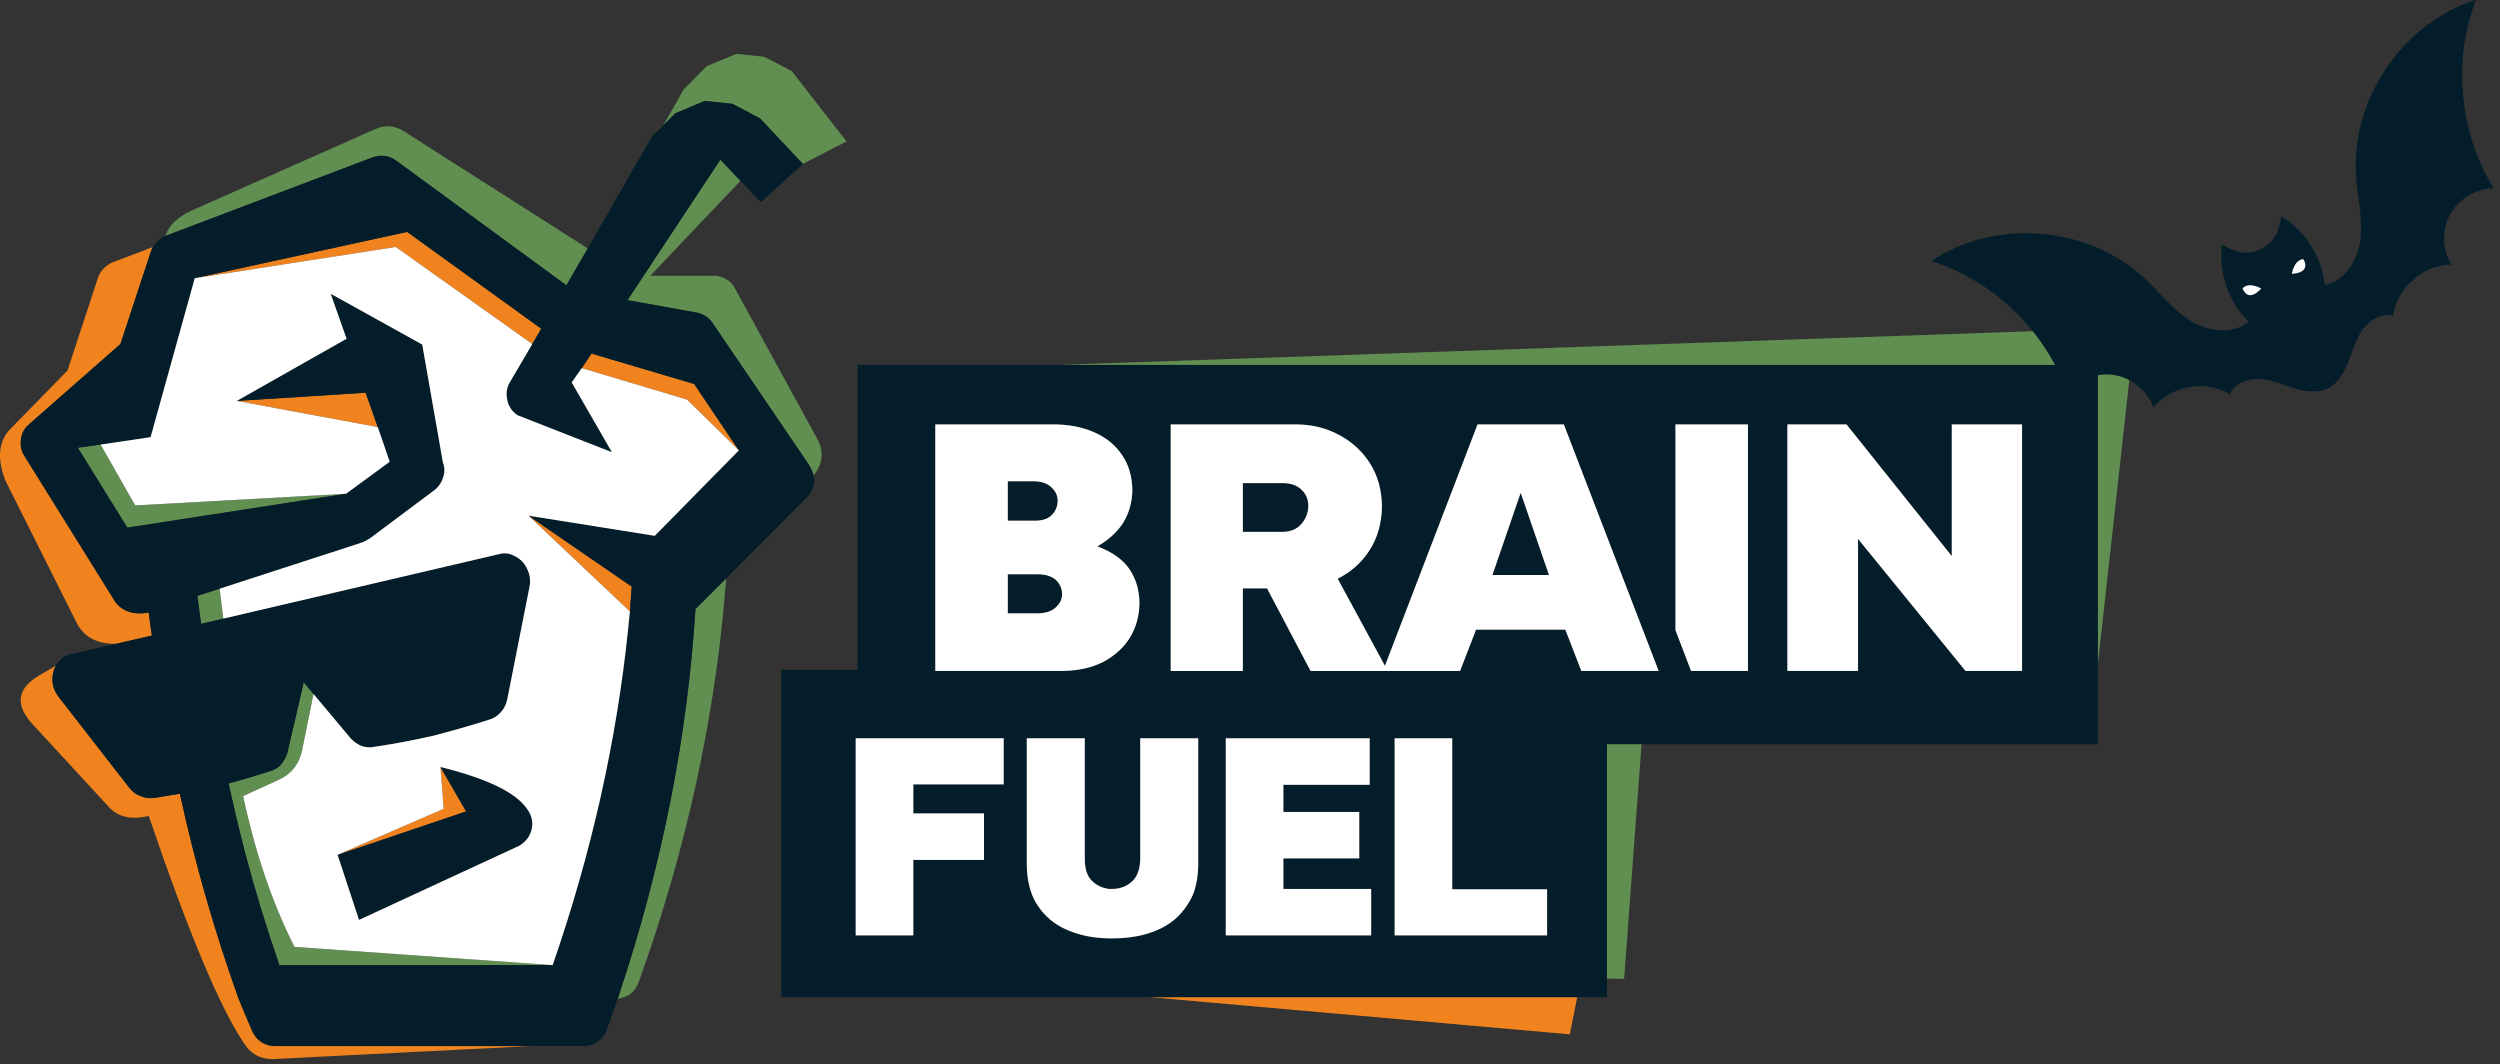
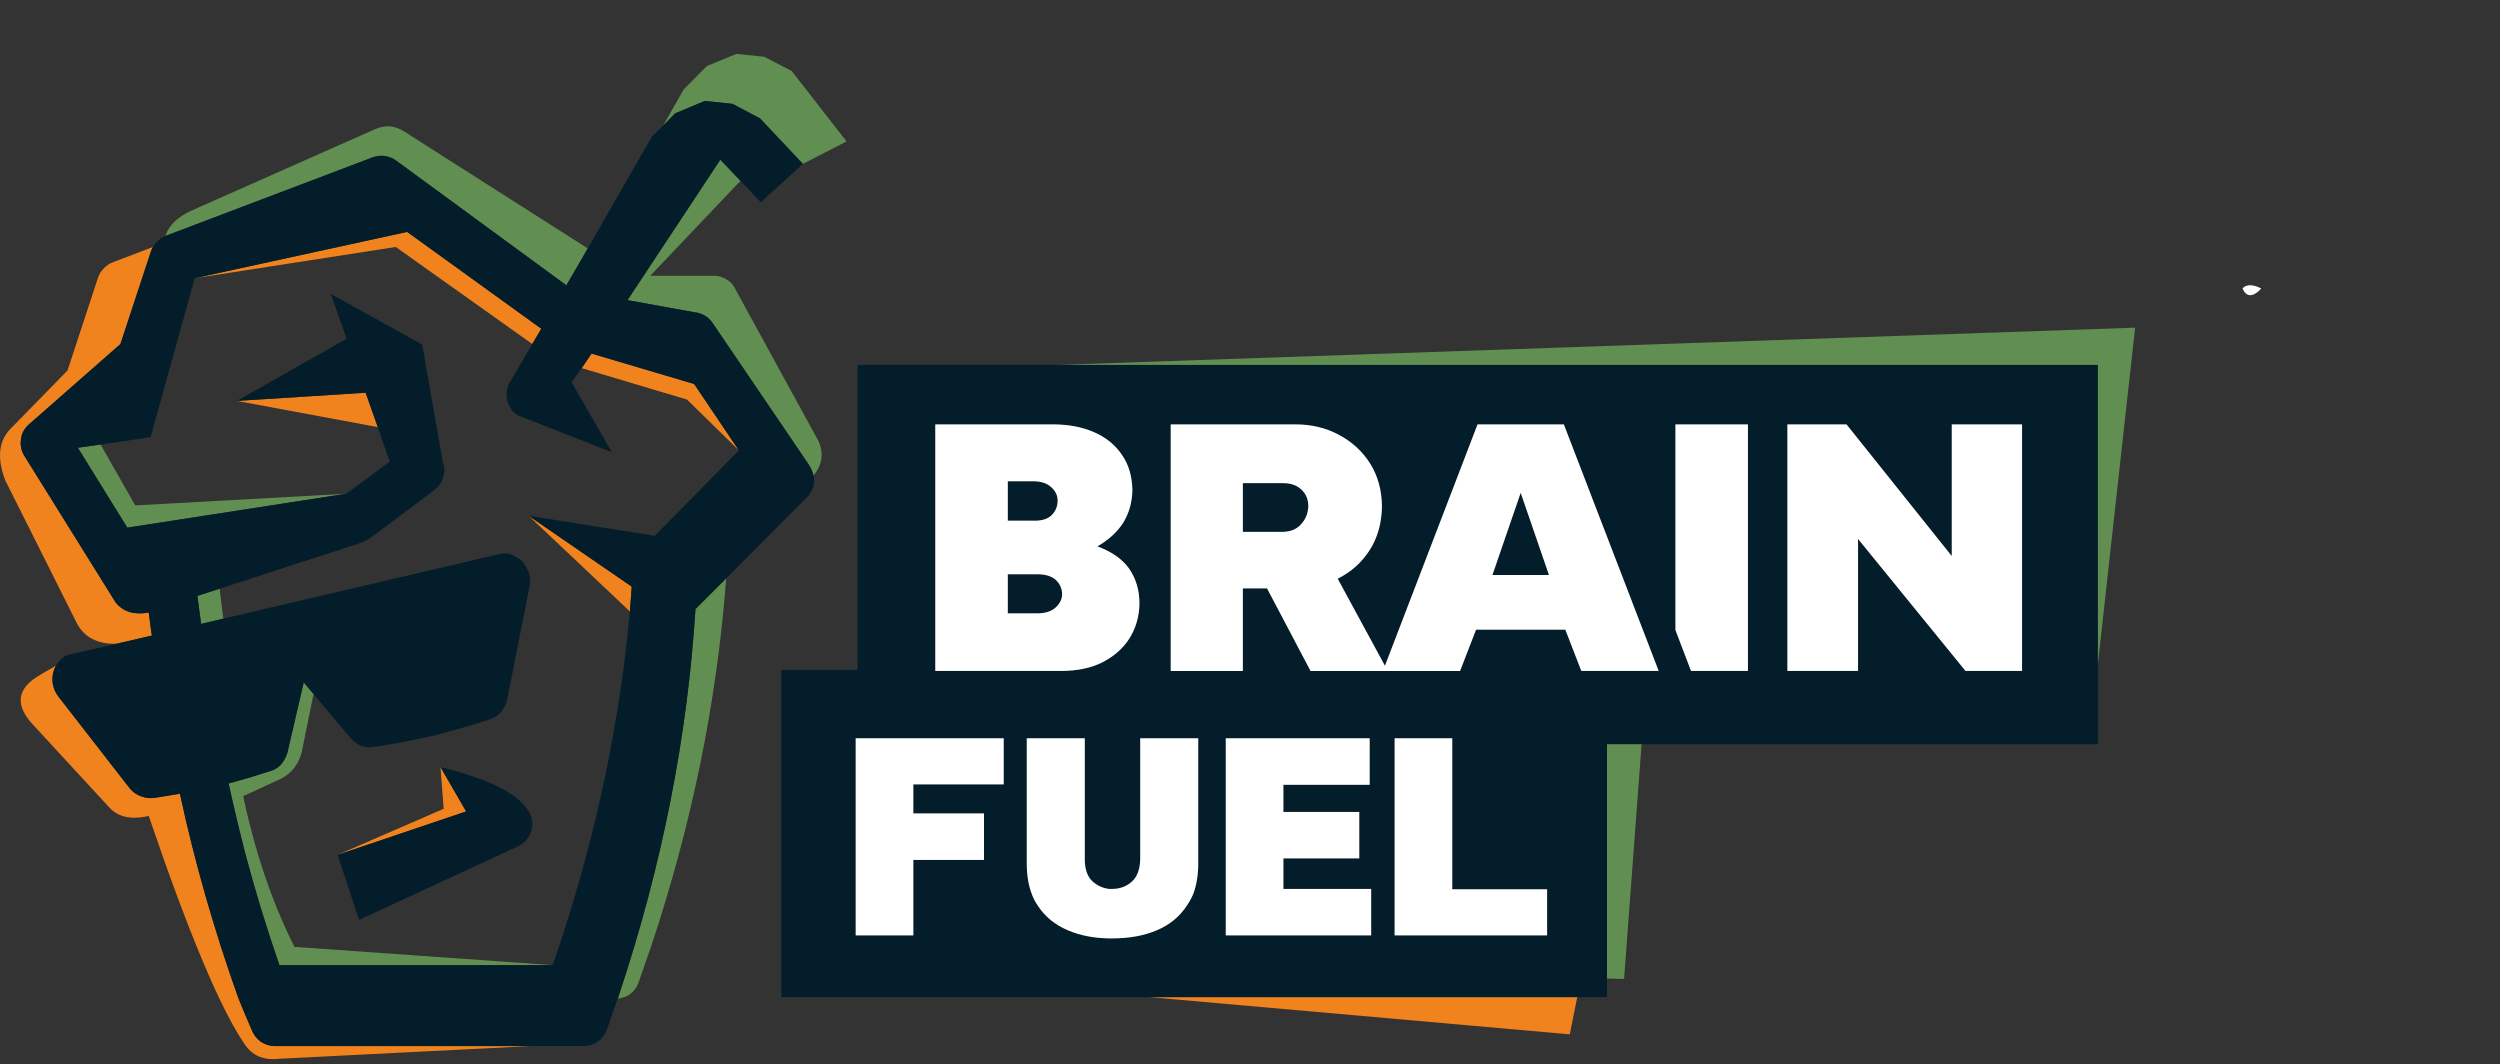
<svg xmlns="http://www.w3.org/2000/svg" width="336px" height="143px" viewBox="0 0 336 143" version="1.1" xml:space="preserve" style="fill-rule:evenodd;clip-rule:evenodd;stroke-linejoin:round;stroke-miterlimit:2;">
  <rect x="0" y="0" width="336" height="143" fill="#333333" stroke="none" />
  <g transform="matrix(1.333,0,0,1.333,1.012,12.026)">
    <path d="M115.14,91.516L158.265,91.516L157.515,95.266L115.14,91.516Z" style="fill:rgb(241,131,30);" />
  </g>
  <g transform="matrix(1.333,0,0,1.333,1.012,12.026)">
    <path d="M196.028,33.766L196.028,47.041L185.415,33.766L179.453,33.766L179.453,58.628L186.578,58.628L186.578,45.316L197.415,58.628L203.115,58.628L203.115,33.766L196.028,33.766ZM168.165,33.766L168.165,54.503L169.74,58.628L175.478,58.628L175.478,33.766L168.165,33.766ZM161.265,91.516L78.015,91.516L78.015,58.516L85.703,58.516L85.703,27.766L210.765,27.766L210.765,66.016L161.265,66.016L161.265,91.516ZM137.378,37.703C136.603,36.479 135.552,35.516 134.228,34.816C132.928,34.116 131.465,33.766 129.84,33.766L117.278,33.766L117.278,58.628L124.553,58.628L124.553,50.303L126.99,50.303L131.378,58.628L146.453,58.628L148.065,54.466L157.065,54.466L158.677,58.629L166.477,58.629L156.915,33.766L148.215,33.766L138.878,58.103L134.115,49.328C135.465,48.653 136.54,47.69 137.34,46.441C138.14,45.191 138.553,43.715 138.578,42.016C138.553,40.367 138.153,38.928 137.378,37.703ZM155.415,48.953L149.715,48.953L152.565,40.666L155.415,48.953ZM112.365,36.841C111.691,35.841 110.753,35.078 109.553,34.554C108.353,34.028 106.965,33.766 105.39,33.766L93.54,33.766L93.54,58.628L106.215,58.628C107.865,58.628 109.278,58.328 110.453,57.728C111.627,57.104 112.528,56.291 113.153,55.291C113.778,54.266 114.104,53.117 114.128,51.84C114.128,50.516 113.791,49.353 113.115,48.353C112.441,47.378 111.365,46.616 109.89,46.066C111.015,45.416 111.878,44.628 112.478,43.703C113.078,42.728 113.39,41.628 113.415,40.403C113.39,39.003 113.04,37.816 112.365,36.841ZM105.878,41.453C105.878,42.003 105.69,42.479 105.315,42.878C104.965,43.253 104.427,43.453 103.703,43.478L100.853,43.478L100.853,39.503L103.553,39.503C104.303,39.528 104.878,39.74 105.278,40.141C105.677,40.516 105.878,40.954 105.878,41.453ZM106.328,50.903C106.328,51.379 106.115,51.816 105.69,52.216C105.29,52.591 104.715,52.791 103.965,52.816L100.853,52.816L100.853,48.878L103.965,48.878C104.74,48.903 105.327,49.103 105.728,49.478C106.127,49.878 106.328,50.354 106.328,50.903ZM130.478,40.367C130.928,40.791 131.153,41.341 131.153,42.016C131.128,42.716 130.89,43.316 130.441,43.816C130.016,44.315 129.403,44.578 128.603,44.603L124.553,44.603L124.553,39.691L128.603,39.691C129.403,39.691 130.028,39.916 130.478,40.367ZM113.378,79.853C112.827,80.354 112.165,80.603 111.39,80.603L111.053,80.603C110.428,80.528 109.878,80.278 109.403,79.853C108.878,79.378 108.615,78.628 108.615,77.603L108.615,65.416L102.765,65.416L102.765,78.016C102.765,79.216 102.94,80.266 103.29,81.166C103.44,81.566 103.628,81.929 103.853,82.253C104.577,83.378 105.59,84.215 106.89,84.766C108.115,85.291 109.502,85.565 111.053,85.591L111.39,85.591C113.115,85.591 114.615,85.316 115.89,84.766C117.19,84.216 118.203,83.378 118.928,82.253C119.153,81.928 119.353,81.566 119.528,81.166C119.878,80.266 120.053,79.215 120.053,78.016L120.053,65.416L114.203,65.416L114.203,77.603C114.178,78.628 113.903,79.378 113.378,79.853ZM128.64,77.528L136.29,77.528L136.29,72.841L128.64,72.841L128.64,70.103L137.34,70.103L137.34,65.416L122.828,65.416L122.828,85.291L137.49,85.291L137.49,80.603L128.64,80.603L128.64,77.528ZM139.853,65.416L139.853,85.291L155.228,85.291L155.228,80.641L145.665,80.641L145.665,65.416L139.853,65.416ZM100.44,65.416L85.515,65.416L85.515,85.291L91.328,85.291L91.328,77.679L98.453,77.679L98.453,72.992L91.328,72.992L91.328,70.067L100.44,70.067L100.44,65.416Z" style="fill:rgb(3,30,42);" />
  </g>
  <g transform="matrix(1.333,0,0,1.333,1.012,12.026)">
    <path d="M161.265,89.641L161.265,66.016L164.753,66.016L162.99,89.679L161.265,89.641ZM210.765,57.878L210.765,27.766L106.065,27.766L214.515,24.016L210.765,57.878Z" style="fill:rgb(97,143,81);" />
  </g>
  <g transform="matrix(1.333,0,0,1.333,1.012,12.026)">
    <path d="M168.165,33.766L175.478,33.766L175.478,58.628L169.74,58.628L168.165,54.503L168.165,33.766ZM196.027,33.766L203.115,33.766L203.115,58.628L197.415,58.628L186.578,45.316L186.578,58.628L179.453,58.628L179.453,33.766L185.415,33.766L196.027,47.041L196.027,33.766ZM128.64,77.528L128.64,80.604L137.49,80.604L137.49,85.292L122.828,85.292L122.828,65.416L137.34,65.416L137.34,70.103L128.64,70.103L128.64,72.841L136.29,72.841L136.29,77.528L128.64,77.528ZM113.378,79.853C113.902,79.378 114.177,78.628 114.203,77.603L114.203,65.416L120.053,65.416L120.053,78.016C120.053,79.216 119.878,80.266 119.528,81.166C119.354,81.566 119.153,81.929 118.928,82.253C118.203,83.378 117.191,84.215 115.89,84.766C114.615,85.316 113.115,85.591 111.39,85.591L111.053,85.591C109.503,85.566 108.115,85.292 106.89,84.766C105.59,84.216 104.577,83.378 103.853,82.253C103.628,81.928 103.44,81.566 103.29,81.166C102.94,80.266 102.765,79.216 102.765,78.016L102.765,65.416L108.615,65.416L108.615,77.603C108.615,78.628 108.878,79.378 109.403,79.853C109.878,80.278 110.428,80.528 111.053,80.603L111.39,80.603C112.165,80.603 112.827,80.354 113.378,79.853ZM130.478,40.367C130.027,39.916 129.402,39.692 128.603,39.692L124.553,39.692L124.553,44.604L128.603,44.604C129.402,44.579 130.016,44.316 130.44,43.817C130.89,43.316 131.127,42.716 131.152,42.017C131.153,41.341 130.928,40.791 130.478,40.367ZM106.328,50.903C106.328,50.354 106.127,49.879 105.728,49.479C105.327,49.104 104.74,48.904 103.964,48.879L100.853,48.879L100.853,52.817L103.965,52.817C104.715,52.792 105.291,52.591 105.691,52.216C106.115,51.815 106.328,51.378 106.328,50.903ZM105.878,41.453C105.878,40.954 105.677,40.516 105.277,40.141C104.877,39.741 104.302,39.529 103.552,39.503L100.852,39.503L100.852,43.478L103.702,43.478C104.427,43.453 104.965,43.253 105.314,42.878C105.69,42.479 105.878,42.003 105.878,41.453ZM112.365,36.841C113.04,37.817 113.39,39.004 113.415,40.403C113.39,41.629 113.078,42.729 112.478,43.703C111.878,44.628 111.015,45.416 109.89,46.066C111.365,46.615 112.44,47.378 113.115,48.353C113.79,49.353 114.128,50.516 114.128,51.84C114.104,53.116 113.778,54.266 113.153,55.291C112.528,56.291 111.628,57.104 110.453,57.728C109.278,58.328 107.865,58.628 106.215,58.628L93.54,58.628L93.54,33.766L105.39,33.766C106.965,33.766 108.353,34.028 109.553,34.554C110.753,35.078 111.69,35.841 112.365,36.841ZM155.415,48.953L152.565,40.666L149.715,48.953L155.415,48.953ZM137.378,37.703C138.152,38.928 138.552,40.367 138.578,42.016C138.553,43.716 138.14,45.191 137.34,46.441C136.541,47.69 135.465,48.653 134.115,49.328L138.878,58.103L148.215,33.766L156.915,33.766L166.478,58.628L158.678,58.628L157.065,54.466L148.065,54.466L146.453,58.629L131.378,58.629L126.989,50.304L124.552,50.304L124.552,58.629L117.277,58.629L117.277,33.766L129.84,33.766C131.465,33.766 132.928,34.116 134.228,34.816C135.553,35.516 136.603,36.479 137.378,37.703ZM100.44,65.416L100.44,70.066L91.328,70.066L91.328,72.991L98.453,72.991L98.453,77.678L91.328,77.678L91.328,85.291L85.515,85.291L85.515,65.416L100.44,65.416ZM139.853,65.416L145.665,65.416L145.665,80.641L155.228,80.641L155.228,85.291L139.853,85.291L139.853,65.416Z" style="fill:white;" />
  </g>
  <g transform="matrix(-0.558,0.108,0.108,0.558,260.833,41.553)">
-     <path d="M0,-11.614C-16.683,-18.643 -37.828,-12.805 -48.543,1.787C-51.479,5.787 -53.715,10.361 -57.322,13.77C-60.929,17.179 -66.579,19.172 -70.896,16.723C-67.108,11.241 -66.088,3.944 -68.227,-2.367C-70.585,-0.276 -73.151,1.434 -76.971,0.434C-80.79,-0.565 -82.19,-3.313 -83.22,-6.291C-88.177,-1.838 -90.863,5.023 -90.247,11.658C-95.209,11.679 -99.159,7.172 -100.633,2.434C-102.107,-2.305 -101.815,-7.388 -102.416,-12.314C-104.607,-30.284 -120.181,-45.733 -138.168,-47.778C-129.981,-34.66 -128.321,-17.678 -133.814,-3.223C-129.708,-3.97 -125.256,-2.365 -122.572,0.831C-119.888,4.028 -119.077,8.69 -120.523,12.605C-113.966,11.366 -106.817,15.567 -104.707,21.898C-101.864,20.44 -98.32,22.126 -96.222,24.536C-94.124,26.945 -92.899,30.002 -90.884,32.481C-90.378,33.104 -89.786,33.691 -89.138,34.203C-88.348,35.026 -87.334,35.528 -86.22,35.772C-85.129,36.105 -83.999,36.164 -82.908,35.834C-82.091,35.706 -81.288,35.483 -80.542,35.188C-77.571,34.014 -75.005,31.949 -71.995,30.877C-68.986,29.804 -65.071,30.071 -63.307,32.734C-58.365,28.249 -50.075,28.089 -44.965,32.382C-44.308,28.26 -41.317,24.593 -37.411,23.122C-33.506,21.65 -28.838,22.432 -25.625,25.095C-23.331,9.802 -13.565,-4.189 0,-11.614" style="fill:rgb(3,30,42);fill-rule:nonzero;" />
-   </g>
+     </g>
  <g transform="matrix(-0.558,0.108,0.108,0.558,303.979,39.145)">
    <path d="M0,-0.645C0,-0.645 2.419,-2.869 4.32,-1.555C4.32,-1.555 3.943,2.224 0,-0.645" style="fill:white;fill-rule:nonzero;" />
  </g>
  <g transform="matrix(-0.558,0.108,0.108,0.558,307.756,35.383)">
-     <path d="M0,2.555C0,2.555 -1.019,-0.569 -3.32,-0.355C-3.32,-0.355 -4.843,3.124 0,2.555" style="fill:white;fill-rule:nonzero;" />
-   </g>
+     </g>
  <g transform="matrix(1.333,0,0,1.333,0,7.24)">
    <path d="M74.497,39.979L69.269,34.857L58.654,31.684L59.641,30.217L69.989,33.284L74.497,39.979ZM63.508,56.221L53.294,46.566L63.695,53.713C63.642,54.549 63.58,55.386 63.508,56.221ZM38.092,37.631L23.877,34.991L36.866,34.164L38.092,37.631ZM53.667,29.257L39.905,19.469L19.636,22.617L41.052,17.949L54.574,27.71L53.667,29.257ZM15.422,19.469C15.333,19.612 15.262,19.771 15.209,19.949L12.142,29.257L2.94,37.338C2.461,37.747 2.184,38.254 2.114,38.858C2.025,39.463 2.141,40.023 2.461,40.539L11.662,55.314C12.427,56.257 13.537,56.594 14.996,56.327C15.067,56.896 15.147,57.501 15.236,58.141C15.253,58.301 15.28,58.47 15.316,58.648L11.742,59.474C9.785,59.527 8.434,58.799 7.688,57.287L0.54,43.019C-0.295,40.868 -0.162,39.17 0.94,37.925L6.808,31.924L9.875,22.589C9.999,22.216 10.196,21.896 10.462,21.629C10.711,21.362 11.013,21.158 11.369,21.016L15.422,19.469ZM53.507,100.039L28.117,101.32C26.57,101.497 25.415,100.999 24.65,99.826C22.232,96.305 19.014,88.642 14.996,76.836C13.252,77.245 11.928,76.96 11.021,75.982L3.154,67.448C1.483,65.528 1.776,63.92 4.034,62.621L5.634,61.688C5.51,61.901 5.421,62.132 5.367,62.381C5.314,62.594 5.288,62.826 5.288,63.075C5.288,63.679 5.483,64.248 5.875,64.782L13.049,74.009C13.369,74.419 13.769,74.703 14.249,74.863C14.729,75.041 15.21,75.085 15.69,74.996C16.507,74.872 17.325,74.739 18.143,74.596C18.143,74.631 18.153,74.676 18.17,74.729C19.646,81.557 21.602,88.385 24.038,95.212C24.162,95.55 24.606,96.608 25.371,98.386C25.549,98.865 25.851,99.265 26.278,99.586C26.722,99.888 27.202,100.039 27.718,100.039L53.507,100.039ZM44.412,71.903L47,76.383L34.038,80.757L44.733,76.116L44.412,71.903Z" style="fill:rgb(241,131,30);" />
  </g>
  <g transform="matrix(1.333,0,0,1.333,0,7.24)">
    <path d="M80.95,11.095L76.63,6.508L73.856,5.041L71.056,4.747L68.069,6.001L66.869,7.228L68.923,3.601L71.269,1.227L74.256,0L77.057,0.293L79.83,1.734L85.351,8.827L80.95,11.095ZM74.656,12.802L65.562,22.376L72.176,22.376C72.549,22.412 72.896,22.527 73.216,22.723C73.518,22.883 73.775,23.123 73.989,23.443L82.497,38.992C83.084,40.254 82.924,41.427 82.017,42.512C81.928,42.103 81.741,41.694 81.457,41.286L79.937,39.045C79.902,38.991 79.865,38.938 79.83,38.885L71.856,27.15C71.642,26.829 71.385,26.581 71.082,26.403C70.762,26.207 70.415,26.091 70.042,26.056L63.268,24.829L72.63,10.668L74.656,12.802ZM59.268,19.603L57.107,23.337L39.959,10.775C39.603,10.508 39.212,10.348 38.785,10.295C38.394,10.242 37.994,10.286 37.585,10.428L16.702,18.349L16.675,18.376L16.702,18.296C17.04,17.265 17.938,16.42 19.396,15.762L37.799,7.601C38.812,7.139 39.79,7.21 40.733,7.814L59.241,19.603L59.268,19.603ZM22.516,56.941L20.276,57.474C20.151,56.55 20.027,55.607 19.902,54.647L22.143,53.927L22.516,56.941ZM31.611,64.542L30.411,70.462C30.037,71.795 29.237,72.72 28.01,73.236L24.517,74.836C25.725,80.526 27.45,85.593 29.69,90.038L55.72,91.879L28.171,91.879C26.855,88.074 25.699,84.287 24.703,80.517C24.224,78.667 23.779,76.827 23.37,74.996C23.263,74.497 23.157,74.018 23.05,73.556C23.156,73.521 23.263,73.493 23.37,73.476C24.632,73.138 25.877,72.764 27.104,72.356C27.566,72.249 27.958,72.035 28.277,71.716C28.597,71.342 28.829,70.933 28.97,70.489L30.624,63.368L31.611,64.542ZM10.141,39.392L13.635,45.526L34.891,44.353L12.835,47.766L7.847,39.712L10.141,39.392ZM73.216,52.887C72.292,65.262 69.768,77.637 65.642,90.012C65.233,91.203 64.815,92.403 64.388,93.613C64.21,94.111 63.908,94.519 63.482,94.839C63.108,95.071 62.708,95.213 62.282,95.266C62.335,95.088 62.388,94.928 62.441,94.786C66.744,81.842 69.305,68.907 70.122,55.981L73.216,52.887Z" style="fill:rgb(97,143,81);" />
  </g>
  <g transform="matrix(1.333,0,0,1.333,0,7.24)">
    <path d="M73.216,52.887L70.122,55.981C69.305,68.907 66.744,81.842 62.441,94.786C62.388,94.928 62.335,95.088 62.282,95.265C61.926,96.297 61.562,97.337 61.188,98.387C61.01,98.866 60.708,99.266 60.281,99.587C59.837,99.889 59.348,100.04 58.814,100.04L27.717,100.04C27.201,100.04 26.721,99.889 26.277,99.587C25.85,99.266 25.548,98.866 25.37,98.387C24.605,96.609 24.161,95.55 24.036,95.213C21.601,88.385 19.645,81.557 18.169,74.73C18.151,74.677 18.142,74.632 18.142,74.597C17.325,74.74 16.507,74.873 15.689,74.997C15.208,75.086 14.729,75.041 14.248,74.863C13.768,74.703 13.368,74.419 13.048,74.01L5.874,64.782C5.483,64.248 5.287,63.679 5.287,63.075C5.287,62.826 5.314,62.595 5.367,62.381C5.421,62.132 5.51,61.901 5.634,61.688C5.688,61.599 5.749,61.51 5.821,61.421C6.177,60.905 6.639,60.603 7.207,60.515L11.742,59.474L15.316,58.648C15.28,58.47 15.253,58.301 15.236,58.141C15.147,57.501 15.067,56.896 14.996,56.327C13.538,56.594 12.427,56.256 11.662,55.314L2.461,40.539C2.14,40.023 2.025,39.463 2.114,38.858C2.185,38.254 2.461,37.747 2.94,37.338L12.142,29.257L15.209,19.949C15.263,19.771 15.333,19.611 15.422,19.469C15.529,19.291 15.653,19.122 15.796,18.962C16.045,18.696 16.338,18.5 16.675,18.376L16.702,18.349L37.585,10.428C37.994,10.285 38.394,10.241 38.785,10.294C39.212,10.348 39.603,10.508 39.959,10.775L57.107,23.336L59.268,19.602L65.722,8.347L66.869,7.227L68.069,6L71.056,4.746L73.856,5.039L76.63,6.506L80.95,11.094L76.71,14.961L74.656,12.801L72.63,10.667L63.268,24.829L70.042,26.056C70.415,26.091 70.763,26.207 71.082,26.402C71.385,26.581 71.642,26.829 71.856,27.149L79.83,38.884C79.865,38.938 79.902,38.991 79.937,39.045L81.457,41.285C81.741,41.694 81.928,42.103 82.017,42.512C82.23,43.419 81.92,44.246 81.083,44.992L73.216,52.887ZM53.667,29.257L54.574,27.71L41.052,17.949L19.636,22.617L15.182,38.645L10.141,39.391L7.848,39.711L12.835,47.766L34.892,44.352L39.292,41.125L38.092,37.631L36.865,34.164L23.876,34.991L34.944,28.723L33.344,24.189L42.572,29.31L44.652,41.178C44.848,41.694 44.856,42.201 44.679,42.699C44.519,43.232 44.217,43.668 43.772,44.006L37.425,48.753C37.087,49.002 36.704,49.198 36.278,49.339L22.143,53.927L19.902,54.647C20.027,55.607 20.151,56.55 20.276,57.475L22.516,56.941L50.227,50.46C50.814,50.283 51.373,50.344 51.906,50.647C52.457,50.914 52.867,51.332 53.134,51.901C53.418,52.453 53.507,53.039 53.401,53.661L51.133,65.129C51.027,65.628 50.804,66.054 50.467,66.41C50.129,66.783 49.72,67.032 49.239,67.157C47.337,67.761 45.435,68.302 43.533,68.783C41.666,69.21 39.771,69.565 37.852,69.85C37.389,69.957 36.936,69.939 36.491,69.796C36.047,69.618 35.664,69.352 35.344,68.996L31.611,64.542L30.624,63.369L28.97,70.49C28.828,70.934 28.597,71.343 28.277,71.717C27.957,72.037 27.566,72.25 27.103,72.357C25.876,72.765 24.632,73.139 23.369,73.477C23.263,73.494 23.156,73.522 23.049,73.557C23.156,74.019 23.262,74.499 23.369,74.997C23.779,76.828 24.223,78.668 24.703,80.518C25.699,84.287 26.854,88.075 28.17,91.88L55.72,91.88C59.65,80.535 62.192,69.183 63.348,57.822C63.402,57.271 63.454,56.737 63.508,56.221C63.579,55.387 63.641,54.55 63.695,53.714L53.294,46.566L66.015,48.593L74.497,39.979L69.989,33.284L59.641,30.217L58.654,31.684L57.641,33.124L61.696,40.165L52.174,36.431C51.587,36.022 51.24,35.489 51.134,34.831C50.991,34.155 51.116,33.524 51.507,32.938L53.667,29.257ZM34.038,80.758L47,76.384L44.412,71.903C49.089,73.059 51.996,74.463 53.134,76.117C53.472,76.561 53.65,77.05 53.668,77.584C53.668,78.134 53.507,78.642 53.188,79.104C52.85,79.549 52.432,79.86 51.934,80.037L36.198,87.319L34.038,80.758Z" style="fill:rgb(3,30,42);" />
  </g>
  <g transform="matrix(1.333,0,0,1.333,0,7.24)">
-     <path d="M53.294,46.566L63.508,56.22C63.454,56.736 63.402,57.27 63.348,57.821C62.192,69.182 59.65,80.534 55.72,91.879L29.69,90.038C27.45,85.593 25.725,80.526 24.517,74.836L28.01,73.236C29.236,72.72 30.037,71.795 30.411,70.462L31.611,64.542L35.344,68.995C35.665,69.351 36.047,69.618 36.491,69.796C36.936,69.938 37.389,69.956 37.852,69.849C39.771,69.565 41.665,69.209 43.533,68.783C45.435,68.302 47.337,67.76 49.239,67.156C49.719,67.031 50.129,66.782 50.467,66.409C50.804,66.054 51.027,65.627 51.133,65.129L53.401,53.661C53.507,53.039 53.418,52.452 53.134,51.901C52.867,51.332 52.457,50.914 51.906,50.647C51.373,50.344 50.813,50.282 50.227,50.46L22.516,56.941L22.143,53.927L36.278,49.339C36.705,49.197 37.087,49.002 37.425,48.753L43.772,44.006C44.217,43.668 44.519,43.232 44.679,42.699C44.856,42.201 44.848,41.694 44.652,41.178L42.572,29.31L33.344,24.189L34.944,28.723L23.876,34.991L38.092,37.631L39.292,41.125L34.891,44.352L13.635,45.525L10.141,39.391L15.182,38.645L19.636,22.617L39.905,19.469L53.668,29.257L51.507,32.938C51.116,33.524 50.991,34.155 51.134,34.831C51.24,35.489 51.587,36.022 52.174,36.431L61.696,40.165L57.641,33.124L58.654,31.684L69.269,34.857L74.497,39.979L66.015,48.593L53.294,46.566ZM44.412,71.903L44.733,76.116L34.038,80.757L36.198,87.318L51.934,80.037C52.432,79.86 52.85,79.548 53.188,79.103C53.508,78.642 53.668,78.134 53.668,77.583C53.65,77.05 53.472,76.561 53.134,76.116C51.996,74.463 49.088,73.058 44.412,71.903Z" style="fill:white;" />
-   </g>
+     </g>
</svg>